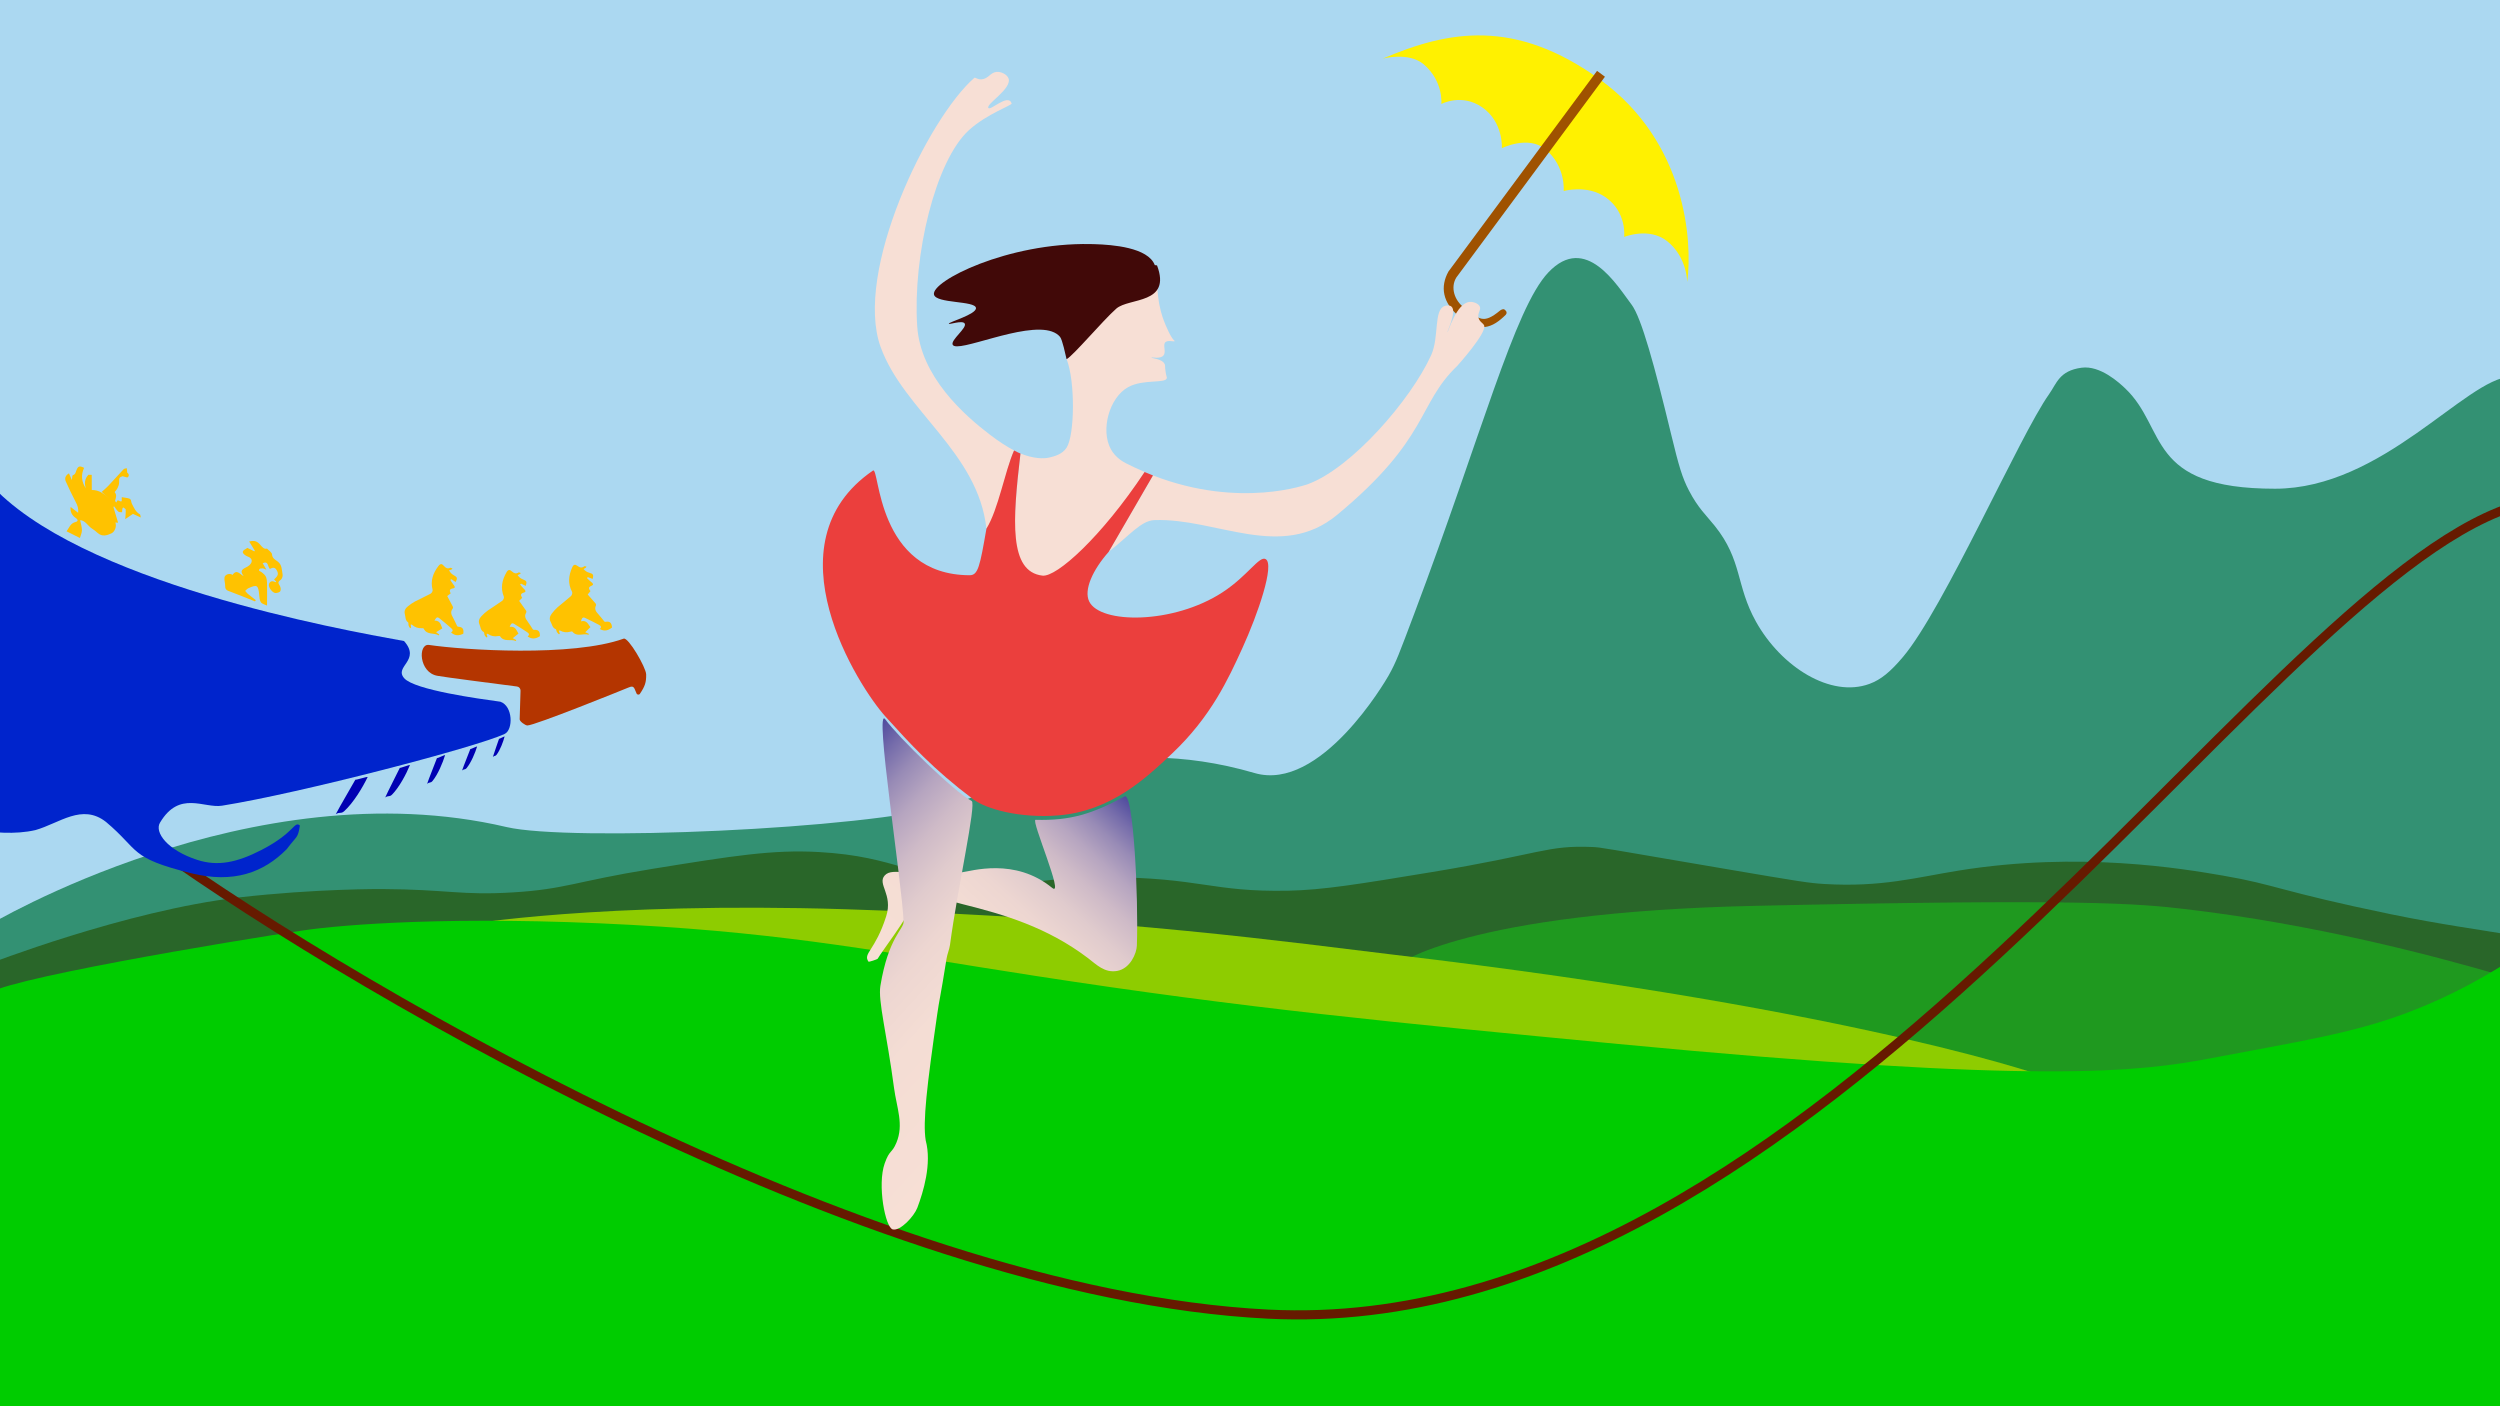
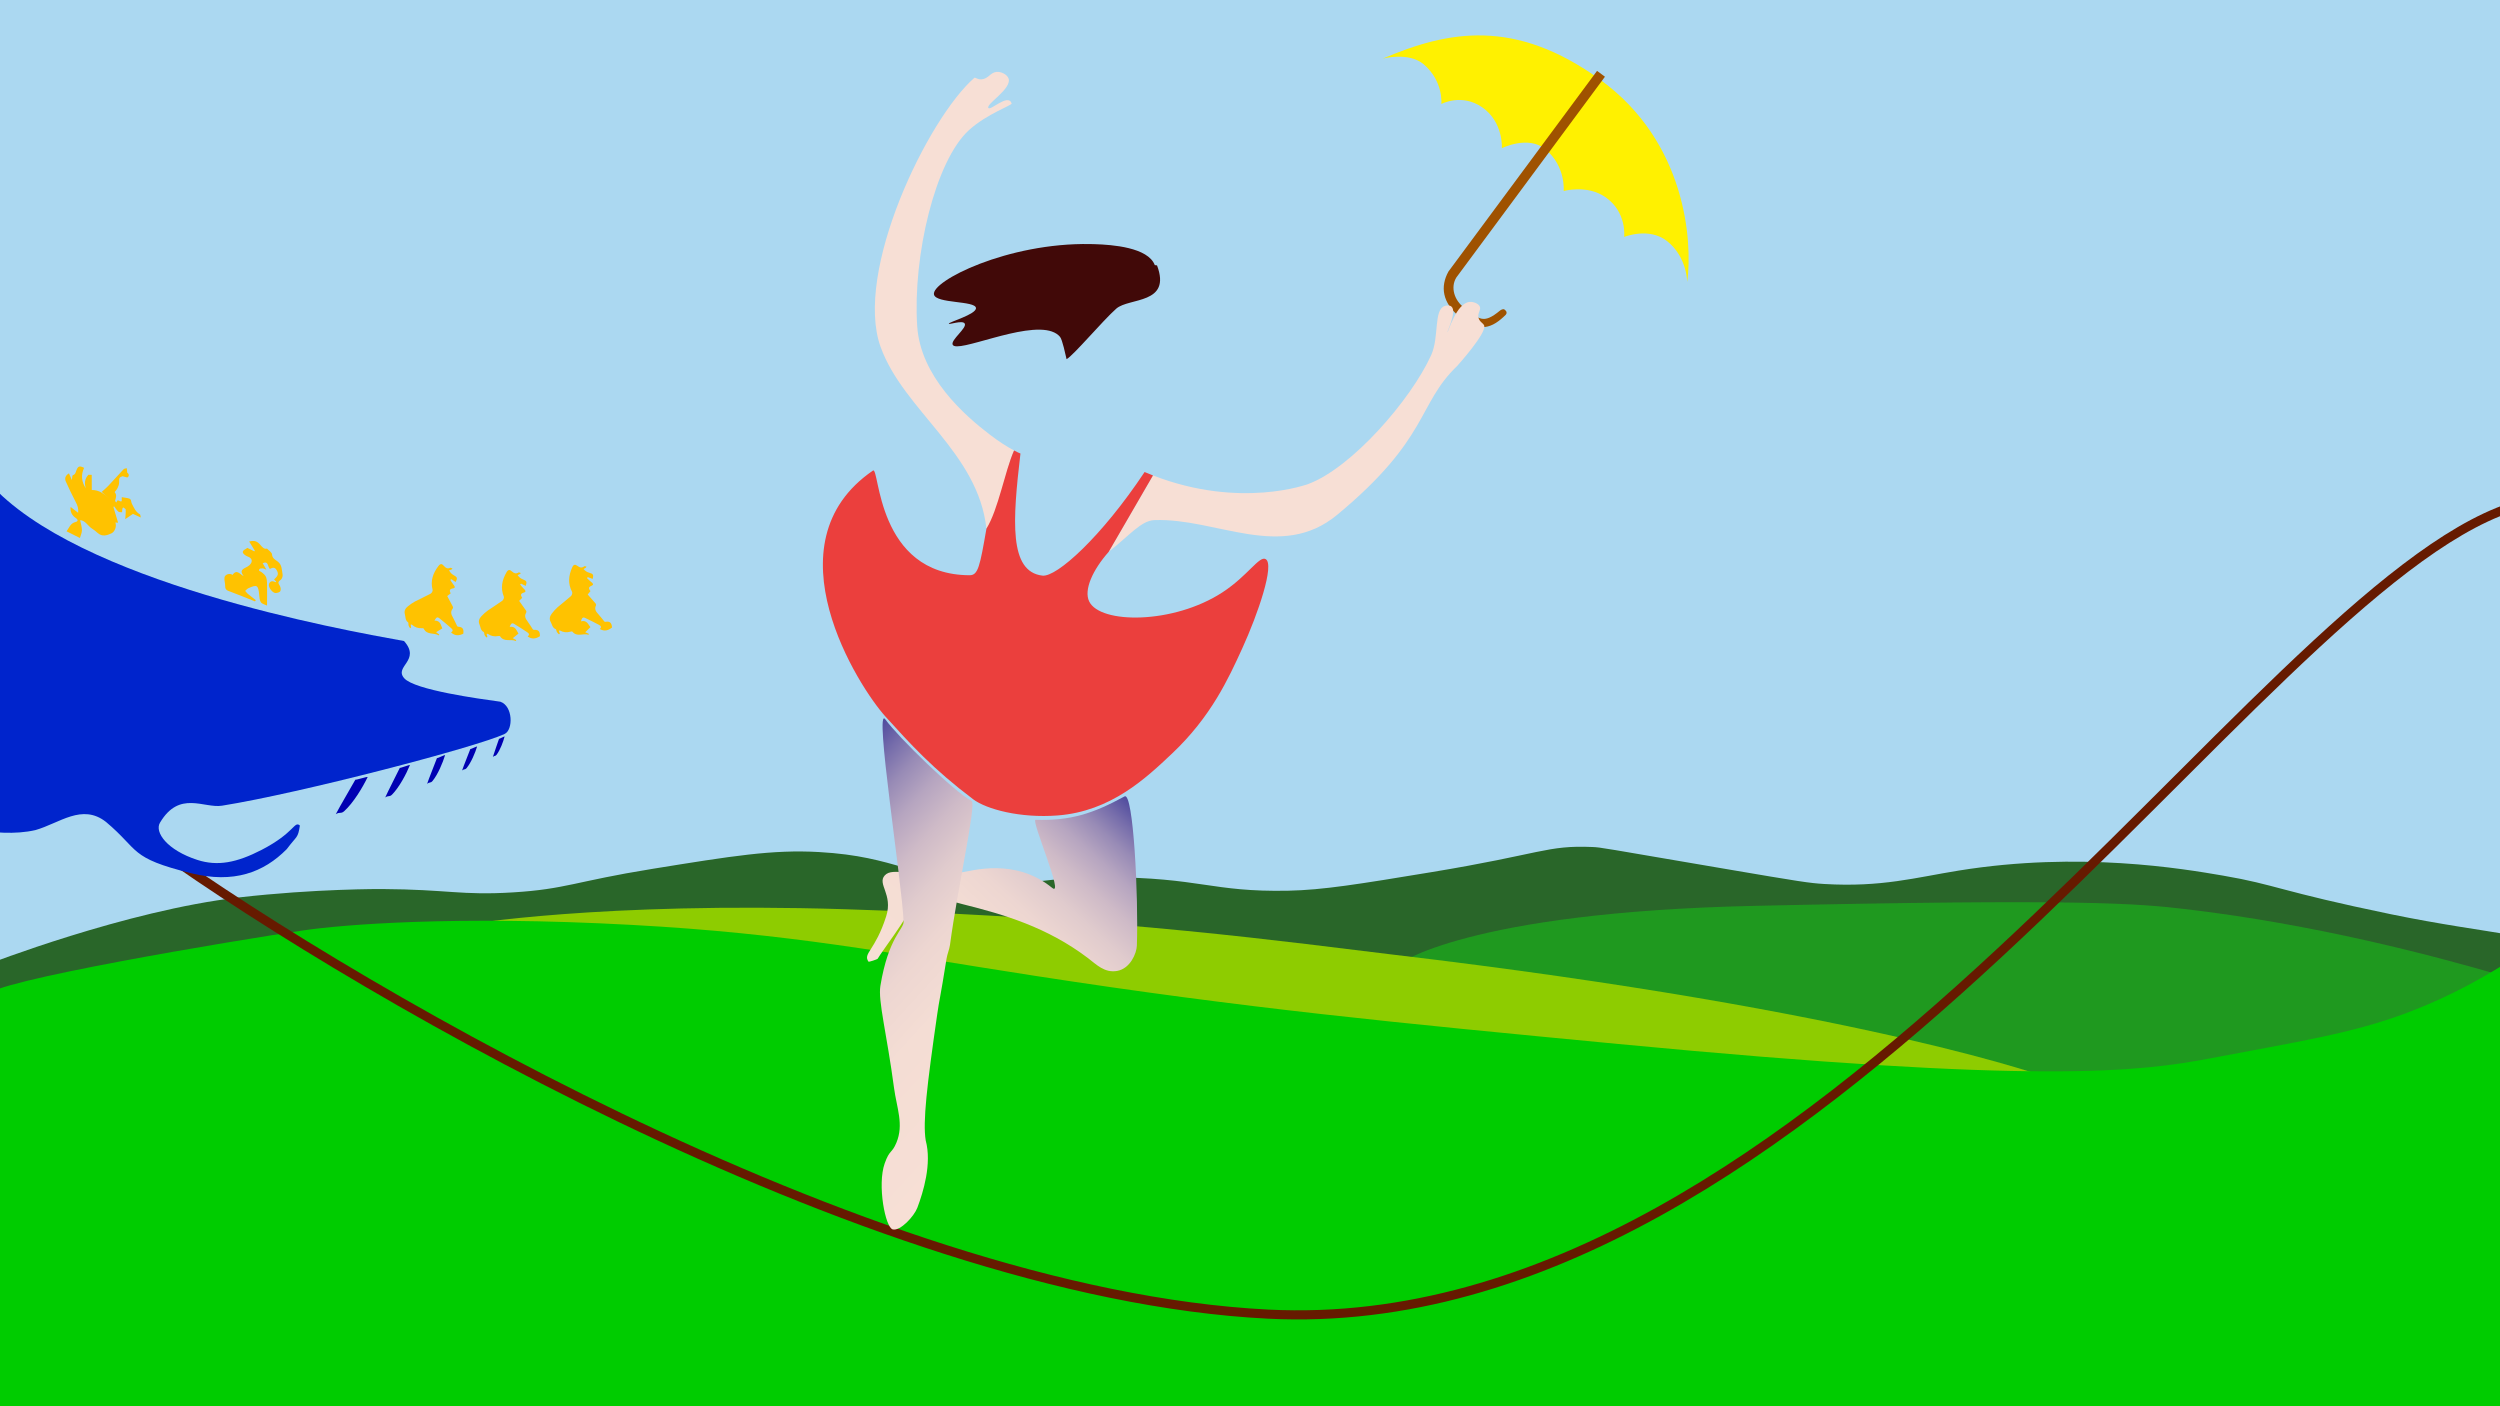
<svg xmlns="http://www.w3.org/2000/svg" xmlns:xlink="http://www.w3.org/1999/xlink" viewBox="0 0 1920 1080">
  <defs>
    <style>
      .cls-1 {
        fill: #0024cc;
      }

      .cls-1, .cls-2, .cls-3, .cls-4, .cls-5, .cls-6, .cls-7, .cls-8, .cls-9, .cls-10, .cls-11, .cls-12, .cls-13, .cls-14, .cls-15, .cls-16, .cls-17 {
        stroke-width: 0px;
      }

      .cls-2 {
        fill: #f7dfd5;
      }

      .cls-3 {
        fill: #0c0;
      }

      .cls-4 {
        fill: #8ecc00;
      }

      .cls-5 {
        fill: #410908;
      }

      .cls-6 {
        fill: #296629;
      }

      .cls-7 {
        fill: url(#Unbenannter_Verlauf_10-2);
      }

      .cls-18 {
        fill: none;
        stroke: #661a00;
        stroke-width: 7px;
      }

      .cls-8 {
        fill: #eb3f3d;
      }

      .cls-9 {
        fill: #9f5200;
      }

      .cls-10 {
        fill: #abd8f1;
      }

      .cls-11 {
        fill: #339173;
      }

      .cls-12 {
        fill: #fff100;
      }

      .cls-13 {
        fill: #1f991f;
      }

      .cls-14 {
        fill: #b43500;
      }

      .cls-15 {
        fill: #ffc200;
      }

      .cls-16 {
        fill: url(#Unbenannter_Verlauf_10);
      }

      .cls-17 {
        fill: #0000b2;
      }
    </style>
    <linearGradient id="Unbenannter_Verlauf_10" data-name="Unbenannter Verlauf 10" x1="747.08" y1="569.04" x2="747.08" y2="342.11" gradientTransform="translate(1644.5 859.43) rotate(-137.66) scale(1 -1)" gradientUnits="userSpaceOnUse">
      <stop offset="0" stop-color="#f7dfd5" />
      <stop offset=".33" stop-color="#f4ddd4" />
      <stop offset=".48" stop-color="#edd6d1" />
      <stop offset=".59" stop-color="#e0cbcd" />
      <stop offset=".69" stop-color="#cebac7" />
      <stop offset=".78" stop-color="#b6a5c0" />
      <stop offset=".86" stop-color="#988bb6" />
      <stop offset=".93" stop-color="#766dab" />
      <stop offset="1" stop-color="#4f4b9e" />
      <stop offset="1" stop-color="#4d499e" />
    </linearGradient>
    <linearGradient id="Unbenannter_Verlauf_10-2" data-name="Unbenannter Verlauf 10" x1="647.23" y1="565.72" x2="921.08" y2="565.72" xlink:href="#Unbenannter_Verlauf_10" />
  </defs>
  <g id="Himmel">
    <rect class="cls-10" x="-8.5" y="-7.74" width="1936.63" height="836.44" transform="translate(1919.63 820.96) rotate(-180)" />
  </g>
  <g id="Hügel">
-     <path class="cls-11" d="M-9.17,710.82s202.65-121.56,398.22-75.64c48.18,11.31,275.31,1.75,339.83-16.96,45.81-13.29,122.74-57.24,234.62-24.53,50.74,14.83,100.64-70.77,102.96-74.9,5.85-10.41,7.92-16.25,19.8-47.78,51.65-137.09,76.8-234.28,102.85-261.77,28.85-30.44,52.86,10.13,63.9,24.65,7.62,10.03,17.88,47.77,30.25,98.95,6.2,25.63,8.71,33.99,13.86,43.9,7.05,13.56,13.32,19.04,19.8,27.12,21.36,26.64,16.07,45.64,31.68,73.6,19.42,34.8,57.36,58.69,87.12,47.78,8.92-3.27,16.12-9.31,25.74-20.66,31.22-36.85,89.72-170.15,112.21-201.82,5.93-8.36,7.79-18,24.93-20.35,14.44-1.98,29.1,11.67,33.5,15.83,32.61,30.83,15.57,77.1,115.09,77.1,82.66,0,146.45-84.52,180.94-86.09v533.42c-497.16,2.29-1937.3,11.08-1937.3,11.08,0,0-.99-48.99,0-122.94Z" />
    <path class="cls-6" d="M1928.13,718c-20.79-3.56-54.61-8.15-91.83-15.85-86.09-17.79-88.01-22.65-129.13-29.7-30.77-5.27-109.88-18.83-202.73-3.87-33.18,5.35-59.51,12.95-103.3,10.33-11.55-.69-18.18-1.72-76.19-11.62-95.25-16.25-95.23-16.51-102.01-16.79-35.26-1.46-38.73,5.32-123.97,19.37-55.3,9.12-82.96,13.68-109.76,14.2-58.84,1.15-67.67-10.24-139.46-10.33-49.44-.06-45.7,5.34-83.93,3.87-68.49-2.63-75.45-19.76-136.88-23.24-35.57-2.02-66.33,2.96-127.84,12.91-59.79,9.67-66.46,15.59-107.18,18.08-40,2.45-49.52-2.28-100.72-2.58,0,0-51.16-.3-109.76,6.46-86.72,10-193.7,51.65-193.7,51.65,3.21,81.35,3.21,302.17,3.21,302.17l1937.46-1.32s-2.28-196-2.28-323.74Z" />
    <path class="cls-13" d="M1921.76,749.36c-55.64-16.32-144.49-39.45-242.53-51.08-37.75-4.48-81.58-8.15-331.87-2.58-222.25,4.94-273.93,45.16-273.93,45.16-1.29,81.35-2.41,303.49-2.41,303.49l844.51,2.58s7.51-217.51,6.22-297.57Z" />
    <path class="cls-4" d="M1575.93,1055.97s-1.29-158.83,0-227.27c0,0-138.96-52.16-506.19-95.56-72.08-8.52-210.48-28.41-420.97-34.87-188.72-5.79-291.83,11.97-291.83,11.97,3,98.13,7.75,345.73,7.75,345.73h1211.24Z" />
    <path class="cls-3" d="M1927.61,737.76c-32.04,20.76-60.38,33.15-80.64,40.68-41.81,15.53-82.44,21.57-148.4,34.18-56.17,10.74-132.55,20.03-455.46-10.81-171.27-16.36-286.83-27.39-448.46-52.4-116.01-17.95-186.62-32.39-309.46-39.09-136.97-7.47-223.23-.02-251.77,4.16-54.17,7.94-243.03,39.51-243.03,49.9,0,61.96,0,321.45,0,321.45h1937.74s-.52-249.51-.52-348.07Z" />
  </g>
  <g id="Umbrella">
    <path class="cls-12" d="M1295.8,216.41c4.18-31.47-1.08-107.57-66.86-155.21-65.39-47.35-116.72-37.77-166.98-16.17,0,0,19.96-5.42,31.49,4.4,15.26,13.01,13.52,30.44,13.52,30.44,0,0,15.44-8.37,31.21,2.43,16.59,11.37,15.26,31.5,15.26,31.5,0,0,20.33-10.13,33.51.88,15.75,13.15,13.94,32.04,13.94,32.04,0,0,17.79-5.1,31.95,4.6,16.81,11.51,14.52,30.65,14.52,30.65,0,0,19.11-7.81,32.98,3.22,16.04,12.75,15.28,32.67,15.47,31.21Z" />
    <path class="cls-9" d="M1156.42,241.73c.9-.89.86-2.37-.09-3.22l-.89-.79c-.73-.65-2.57.09-3.32.71-13.31,11.05-16.02,6.37-27.54-2.03-7.64-5.57-10.82-15.78-6.08-23.34l114.1-154.15-6.07-4.48-114.12,154.1c-6.42,11.66-4.67,23.84,8.31,34.6,15.57,12.91,25.37,8.83,35.71-1.39Z" />
  </g>
  <g id="Seil">
    <path class="cls-18" d="M105.85,640.49c142.51,105.02,555.98,353.12,868.18,368.77,422.4,21.18,755.58-553.23,954.1-619.54" />
  </g>
  <g id="Seiltänzerin">
    <path id="rechtes_Bein" data-name="rechtes Bein" class="cls-16" d="M863.69,611.64c6.74-3.67,10.76,77.28,9.43,114.57-.21,6-5.09,17.59-15.04,19.44-9.79,1.82-16.2-5.05-22.58-9.88-31.36-23.76-64.72-33.5-95.71-41.24-20.29-5.06-33.88-10.17-37.35-2.49-6.85,15.15-24.66,37.8-28.35,44.21-.35.6-6.85,2.66-7.08,2.32-4.5-6.52,5.07-8.18,13.59-34.89,5.35-16.77-7.08-24.74-1.14-31.33,6.28-6.96,21.33,1.96,59.18-2.4,7.04-.81,40.6-11.66,69.42,11.93,9.81,8.03-16.53-52.37-12.76-52.26,26.91.79,43.94-4.68,68.39-17.99Z" />
    <path id="linkes_Bein" data-name="linkes Bein" class="cls-7" d="M746.23,615.14c3.84,1.98-10.89,67.26-16.65,110.64-.42,3.14-2.04,6.84-2.62,10.42-5.11,32.07-5.39,30.31-7.17,42.73-7.99,55.46-11.14,82.46-8.86,96.87,1.57,9.93-1.39-5.15,0,0,4.87,17.98-1.92,39.87-6.42,51.78-2.46,6.5-13.02,18.01-18.85,16.62-5.75-1.38-12.04-34.23-6.23-50.68,3.84-10.87,5.41-7.39,8.97-15.84,5.92-14.07.24-26.9-1.79-42.19-5.58-41.9-12.38-66.72-10.47-78.37,6.19-37.58,18.04-43.49,17.82-49.25-1.11-29.79-22.94-167.84-14-155.37,9.62,13.43,53.16,55.88,66.27,62.64Z" />
    <path id="rechter_Arm" data-name="rechter Arm" class="cls-2" d="M1004.75,371.71c33.31-12.35,78.8-64.6,94.38-98.93,6.3-13.88,1.76-34.93,10.43-37.79.21-.07,3.42-1.08,5.19.5,4.31,3.83-3.62,19.52-3.15,19.72.55.23,6.77-22.36,17.01-23.32,2.97-.28,6.96,1.2,7.93,3.69.98,2.53-1.76,4.53-1.1,8.18.59,3.28,3.53,4.33,4.34,6.08,2.56,5.51-20.71,31.25-20.71,31.25-30.67,29.4-21.25,55.61-92.19,114.34-43.11,35.69-92.59,2.27-140.32,4.01-10.3.38-19.49,12.18-35.15,24.39l34.03-58.71c67.51,26.17,119.29,6.59,119.29,6.59Z" />
-     <path id="Kopf" class="cls-2" d="M886.95,203.81c2.5,6.96.53,19.7,4.53,35.04.88,3.36,1.8,5.92,2.17,6.92,1.8,4.85,5.75,13.88,8.18,15.75.08.06.37.28.33.47-.17.74-4.84-1.03-6.98.69-2.61,2.11.89,7.53-1.73,10.42-2.59,2.86-9.09.98-9.16,1.53-.08.62,8.34.77,10.21,5.07.52,1.19.07,1.64.63,5.51.55,3.84,1.12,4.29.98,5.13-.76,4.42-18.07.61-29.59,6.91-14.65,8.01-21.52,33.21-13.29,47.89,3.62,6.46,9.45,9.62,11.96,10.89,4.16,2.12,9.83,4.7,13.89,6.46-31.51,48.51-64.92,90.9-84.49,87.92-19.88-3.03-16.9-50.63-10.86-102.12,9.91,4,17.75,4.16,22.15,3.1,3.72-.89,9.97-2.39,13.31-7.64,6.18-9.71,6.69-50.72-.03-67.94,8.09-4.12,17.12-40.21,24.86-45.84,19.32-14.05,20.59-10.22,42.96-26.17Z" />
+     <path id="Kopf" class="cls-2" d="M886.95,203.81Z" />
    <path id="Haare" class="cls-5" d="M807.88,254.61c-21.48-7.48-72.94,17.07-76.22,10.13-1.73-3.66,11.38-12.98,9.21-16.31-1.75-2.7-11.9,1.04-12.18.2-.4-1.22,21.18-7.15,20.86-12.05-.38-5.76-30.57-3.33-32.24-10.32-2.45-10.25,56.51-40.01,120.07-38.82,1.02.02,2.24.04,3.61.09,13.18.41,40.75,2.46,45.89,16.08.02.07,1.69.14,1.72.21,11.35,30.09-21.52,24.61-31.3,33.22-10.17,8.95-33.11,36.23-38.17,38.8-.79-3.3-3.21-14.97-5.03-17.14-1.57-1.88-3.69-3.2-6.22-4.08Z" />
    <path id="linker_Arm" data-name="linker Arm" class="cls-2" d="M676.34,266.57c-20.88-57.84,36.25-175.73,72.01-206.84.52-.45,2.51,1.37,5.23,1.23,5.35-.26,6.89-5.16,11.55-5.71,3.65-.43,8.41,1.92,9.47,5.1,2.61,7.8-17.38,19.46-15.57,22.51,1.56,2.63,15.25-11.51,17.94-3.42.46,1.39-19.02,8.02-32.66,20.35-26.06,23.55-43.42,96.84-39.9,150.69,2.54,38.83,36.31,68.5,55.95,83.45,7.07,5.39,13.17,9.26,18.44,12.01-7.06,15.67-11.05,48.67-21.23,60.09-6.33-58.71-63.66-90.81-81.22-139.48Z" />
    <path id="Körper" class="cls-8" d="M670.41,361.39c5.24-3.59,2.39,80.17,74.28,80.39,6.47.02,7.86-6.69,12.88-35.73,9.29-15.11,13.91-43.44,21.23-60.09,2.27,1.18,2.93,1.55,4.91,2.35-6.04,51.49-8.95,90.7,16.86,93.77,10.96,1.3,45.35-29.74,78.49-79.57,2.68,1.16,3.78,1.6,6.42,2.62l-34.03,58.71s0,0,0,0c-12.4,14.02-19.2,29.3-14.97,38.06,8.42,17.43,64.64,17.63,102.35-6.97,19.42-12.67,28.33-28.26,33.16-25.55,7.19,4.03-5.9,42.2-17.87,68.42-10.77,23.58-24,52.56-53.86,80.8-20.14,19.04-47.04,44.48-87.9,47.66-29.01,2.26-54.88-4.84-64.93-12.4-30.91-23.28-48.16-42.33-67.38-63.52-20.44-22.53-91.4-132.92-9.63-188.94Z" />
  </g>
  <g id="Dach">
    <path class="cls-15" d="M451.37,456.56c.62-.76,1.35-1.66,2.1-2.58-1.24-1.63-2.01-2.97.84-4.13,2.11-.86.9-2.02-.4-2.97-1.13-.84-2.08-1.93-3.11-2.91l.6-.73c1.27.45,2.53.9,3.8,1.36.8-3.14.35-3.94-2.56-4.7q-2.74-.72-4.48-2.89c.44-.25.87-.5,1.3-.73.32-.17.65-.33.99-1.11-.6-.1-1.44-.5-1.75-.25-1.84,1.47-3.49.99-5.12-.25-1.85-1.41-3.09-1.25-4.12,1.06-2.8,6.3-3.47,12.51-.09,18.86.39.74-.13,2.54-.83,3.17-3.33,2.99-6.94,5.66-10.31,8.6-1.64,1.43-3.09,3.13-4.44,4.86-1.5,1.92-2.17,4.16-.87,6.43,1.1,1.91,1.23,4.5,3.83,5.5.54.21.55,1.59.99,2.32.38.65,1.02,1.14,1.55,1.7.22-.19.44-.39.67-.58-.26-.69-.51-1.38-.82-2.22.41-.08.75-.25.92-.15,2.57,1.49,5.26,1.72,8.08.88.45-.13,1.24-.26,1.42-.03,3.62,4.51,8.43,1.01,12.48,2.42.06-.24.12-.48.18-.72-.73-.32-1.46-.63-2.77-1.2,1.36-1.35,2.56-2.53,4-3.95-1.73-1.92-2.63-5.61-7.26-4.45.55-2.06,1.09-3.56,3.07-2.66,3.61,1.65,7.14,3.49,10.66,5.33,1.31.69,2.47,1.62.72,3.22,3.45,2.03,6.47,1.23,9.39-1.14-.2-2.96-1.19-5.01-4.74-4.4-.37.06-.95.05-1.14-.18-1.59-1.88-2.99-3.94-4.69-5.72-1.85-1.95-3.09-3.87-1.77-6.62.17-.36.1-1.07-.15-1.37-1.95-2.3-3.97-4.55-6.18-7.05Z" />
-     <path class="cls-14" d="M482.44,528.11c2.59-1.1,3.87-1.25,4.94.95.56,1.15.77,1.88,1.5,3.53.47,1.06,1.93,1.19,2.58.23,3.92-5.82,4.92-8.85,4.79-14.93-.12-5.21-13.68-28.7-17.27-27.41-39.43,14.23-123.03,8.76-149.47,4.84-8.65-1.28-7.93,21.42,6.61,23.73,3.13.74,49.1,6.65,60.93,8.18,1.59.2,2.76,1.57,2.72,3.17-.12,5.2-.54,16.19-.67,22.02-.04,1.63,4.3,4.72,5.93,4.74,5.49.07,74.41-27.77,77.43-29.06Z" />
    <path class="cls-15" d="M61.49,399.5c4.05.08,5.91,4.45,9.29,6.54,1.52.94,2.91,2.11,4.25,3.3,3.46,3.05,7.1,1.89,10.56.27,2.72-1.27,4.13-5.53,2.99-8.33.89.07,1.65.12,2.12.16-1.21-4.04-2.43-8.12-3.65-12.2.23-.08.46-.17.7-.25,1.01,1.33,1.88,2.84,3.11,3.93.61.55,1.89.35,2.87.49.07-.86.08-1.72.22-2.56.07-.42.37-.8.57-1.19.71.54,1.98,1.05,2.01,1.62.12,2.19-.15,4.4-.33,7.41,2.15-1.46,4.06-2.75,5.91-4.02,1.64.76,3.51,1.61,6.02,2.77-.36-1.41-.33-2.25-.66-2.43-3.33-1.81-4.66-5.22-6.24-8.24-.66-1.26-.17-3.3-2.03-3.88-1.76-.55-3.64-.7-5.7-1.06,0,1.35-.01,2.27-.02,3.05-1.5,1.06-3.22-2.53-4.01,1.08-.65-.73-1.16-1.07-1.11-1.28.5-2.22,1.68-4.38-.25-6.64-.2-.24,1.58-1.93,2.12-3.1.63-1.38,1.29-2.93,1.26-4.4-.07-3.56,0-3.9,2.64-4.8,1.85.4,3.4,1.21,3.97.77,1.22-.95,1.07-2.41-.33-3.52-.26-.2-.13-.88-.19-1.34-.08-.69-.16-1.39-.24-2.08-.81.25-1.88.25-2.39.79-3.98,4.2-7.81,8.54-11.77,12.75-1.47,1.57-3.16,2.93-5.05,4.67,1.93,1.73,3.74,3.34,5.55,4.95-3.71-3.33-7.38-6.5-13.19-6.41-.02-3.87-.04-7.7-.05-11.64-.7-.02-1.71-.05-2.51-.07-2.94,3.08-3.27,6.62-1.99,10.48-3.33-5.05-3.95-10.32-1.35-15.78-3.42-1.74-4.61-1.39-5.87,1.77-.61,1.53-.68,3.19-2.75,3.87-.56.18-.49,2.26-.77,3.76-.77-1.78-1.48-3.41-2.24-5.16-2.57,1.46-3.51,3.72-2.48,6.09,2.36,5.45,5.04,10.77,7.75,16.05,1.23,2.39,2.19,4.72,1.77,8.13-2.2-1.72-3.88-3.04-5.76-4.5-.47,3.72,1.03,6.5,3.82,8.41,2.12,1.45,2.02,2.65-.15,3.2-3.87.99-4.77,4.38-6.78,7.11,3.74,1.87,7.33,3.67,10.25,5.14.54-1.95,1.57-3.99,1.55-6.02-.02-2.54-.9-5.06-1.41-7.66Z" />
    <path class="cls-15" d="M343.47,457.75c.78-.6,1.69-1.3,2.63-2.02-.83-1.88-1.27-3.36,1.77-3.83,2.25-.35,1.34-1.76.3-2.99-.91-1.08-1.58-2.36-2.35-3.55l.75-.58c1.13.73,2.26,1.46,3.39,2.2,1.5-2.88,1.25-3.75-1.4-5.16q-2.5-1.33-3.69-3.85c.49-.14.96-.28,1.43-.41.35-.1.71-.17,1.22-.85-.56-.24-1.28-.82-1.65-.65-2.13,1-3.63.15-4.93-1.42-1.48-1.8-2.72-1.93-4.25.09-4.18,5.49-6.26,11.37-4.44,18.33.21.81-.71,2.44-1.54,2.89-3.93,2.14-8.05,3.91-12.01,5.99-1.93,1.02-3.73,2.34-5.44,3.7-1.91,1.52-3.07,3.54-2.33,6.05.63,2.12.16,4.66,2.45,6.23.48.33.17,1.68.42,2.49.23.72.73,1.35,1.12,2.01.26-.14.52-.28.78-.41-.09-.73-.18-1.46-.29-2.35.42.02.78-.07.93.07,2.16,2.04,4.72,2.89,7.66,2.72.47-.03,1.26.03,1.39.3,2.48,5.22,7.97,2.92,11.59,5.24.12-.22.23-.44.35-.66-.64-.48-1.27-.95-2.42-1.81,1.64-1,3.07-1.87,4.81-2.92-1.24-2.27-1.26-6.06-6.03-6.01,1.01-1.87,1.88-3.22,3.6-1.88,3.14,2.44,6.14,5.04,9.14,7.65,1.11.97,2.03,2.14-.04,3.3,2.89,2.77,6.01,2.69,9.39,1.06.48-2.92,0-5.15-3.6-5.37-.37-.02-.93-.17-1.07-.44-1.11-2.2-2-4.52-3.24-6.65-1.35-2.32-2.12-4.48-.19-6.85.25-.31.35-1.02.17-1.37-1.36-2.69-2.81-5.34-4.39-8.28Z" />
    <path class="cls-15" d="M178.58,441.54c-1.93-1.59-5.81-.47-6.17,1.93-.33,2.14.59,4.45.53,6.67-.08,3.14,2.06,3.55,4.29,4.38,6.24,2.33,12.41,4.88,18.6,7.35.21-.31.42-.63.63-.94-2.04-1.61-4.12-3.18-6.11-4.84-.78-.65-1.38-1.52-2.06-2.29.8-.68,1.5-1.58,2.42-2.01,6.68-3.09,7.67-2.43,8.35,5.03.18,1.97.27,4.27,1.33,5.73.98,1.35,3.22,1.78,4.68,2.51.02-4.95.11-9.56.04-14.18-.04-2.48.09-5.1-.66-7.4-.53-1.63-2.22-3.07-3.7-4.15-.95-.69-2.54-.77-1.47-2.32.37-.53,1.75-.47,2.67-.48.55,0,1.11.39,2.66,1-1.21-2.11-2.01-3.49-2.88-5,4.66-2.05,3.71,2.81,5.55,4.4,1.86-.98,3.75-1.68,5.19.93,1.58,2.86,1.27,4.24-1.98,7.09.53.58,1.07,1.16,1.6,1.75-.09.14-.18.28-.26.41-.39-.12-.8-.2-1.17-.37-2.04-.89-3.71-.02-4.15,2.19-.45,2.26,2.94,6.66,5.27,6.52,1.25-.08,3.12-.59,3.53-1.46.52-1.11.28-3.07-.43-4.14-1.26-1.9-1.66-2.95.6-4.44,1.01-.67,1.79-2.78,1.56-4.04-.66-3.58-.31-7.61-3.88-10.21-1.85-1.35-4.04-2.36-4.28-5.46-.11-1.49-2.37-2.81-3.84-4.4-2.16.83-3.79-1.34-5.12-2.86-2.28-2.62-4.3-3.64-8.54-2.56,1.51,2.45,2.93,4.77,4.35,7.09-.12.16-.24.32-.36.48-1.72-.85-3.44-1.71-5.42-2.69-.21.14-.73.61-1.34.92-2.75,1.38-2.85,2.92-.25,4.73.57.39,1.19.76,1.83.98,3.58,1.2,4.22,4.03,1.38,6.67-.85.79-1.95,1.37-3.02,1.89-3.47,1.7-3.87,3.2-1.39,6.51-2.88-1.31-5.25-5.72-8.6-.91Z" />
    <path class="cls-17" d="M383.25,567.43c-.41,1.4-4.04,11.4-4.72,13.89,1.34-1.22,1.85-.34,2.87-1.7,2.7-3.59,5.04-9.79,6.16-14.04-.25-.11-4.05,1.96-4.3,1.85Z" />
    <path class="cls-1" d="M122.87,631.8c-4.36,7.35,5.48,21.13,28.77,28.64,15.38,4.96,30.12,2.2,49.46-7.83,25.4-13.18,24.88-22.44,29.21-18.6-1.59,10.05-1.98,7.31-10.08,18.11-17.72,17.96-40.81,26.57-73.29,18.55-48.09-11.88-39.33-17.41-65.52-39.41-18.36-14.44-35.63.94-54.21,6.25-31.5,7.21-69.69-6.69-73.76-5.25,0,0,38.05,6.42,38.05,6.42v-268.15c67.59,76.64,269.9,112.97,318.8,121.78,13.31,15.06-8.03,19.42.17,28.61,8.04,9.01,57.31,15.73,73.78,17.99,9.8,3.3,9.97,21.64,3.31,24.76-21.68,10.15-156.93,45.5-217.05,55.1-13.91,2.22-32.76-12.01-47.63,13.04Z" />
    <path class="cls-15" d="M398.7,461.48c.7-.7,1.51-1.51,2.35-2.35-1.07-1.75-1.7-3.16,1.26-4.03,2.18-.64,1.1-1.92-.09-3-1.04-.95-1.87-2.13-2.79-3.22l.67-.67c1.21.58,2.43,1.16,3.65,1.74,1.11-3.05.75-3.88-2.06-4.94q-2.65-.99-4.16-3.34c.47-.2.91-.41,1.36-.59.34-.14.68-.26,1.1-1-.58-.16-1.38-.65-1.72-.43-1.98,1.27-3.58.62-5.07-.77-1.7-1.59-2.95-1.56-4.21.64-3.43,5.98-4.74,12.08-2.03,18.75.31.77-.39,2.51-1.15,3.07-3.62,2.63-7.48,4.92-11.14,7.5-1.78,1.26-3.39,2.8-4.92,4.38-1.69,1.75-2.59,3.91-1.52,6.3.9,2.02.76,4.6,3.24,5.86.52.26.38,1.64.74,2.41.32.68.9,1.24,1.37,1.85.24-.17.48-.34.72-.51-.18-.71-.37-1.43-.59-2.29.42-.03.77-.17.93-.05,2.41,1.75,5.05,2.25,7.95,1.7.46-.09,1.26-.13,1.42.11,3.13,4.86,8.28,1.87,12.17,3.69.09-.23.17-.47.26-.7-.69-.39-1.39-.78-2.63-1.48,1.5-1.2,2.8-2.25,4.39-3.52-1.53-2.09-2.04-5.85-6.76-5.17.76-1.99,1.45-3.43,3.32-2.33,3.43,2.01,6.75,4.2,10.06,6.4,1.23.82,2.29,1.86.39,3.27,3.22,2.37,6.31,1.89,9.45-.17.1-2.96-.67-5.11-4.27-4.86-.37.03-.95-.05-1.12-.3-1.39-2.04-2.57-4.23-4.07-6.17-1.64-2.13-2.68-4.17-1.08-6.77.21-.34.21-1.06,0-1.38-1.7-2.49-3.48-4.93-5.42-7.65Z" />
    <path class="cls-17" d="M361.19,575.29c-.56,1.66-5.37,13.48-6.31,16.44,1.67-1.4,2.23-.32,3.52-1.9,3.41-4.18,6.49-11.5,8.03-16.55-.3-.15-4.95,2.16-5.25,2.01Z" />
    <path class="cls-17" d="M335.55,582.29c-.67,1.99-6.42,16.19-7.54,19.73,2-1.69,2.68-.39,4.22-2.29,4.08-5.02,7.78-13.81,9.62-19.87-.36-.18-5.93,2.6-6.29,2.42Z" />
    <path class="cls-17" d="M307.06,589.72c-1.02,2.31-9.47,18.63-11.21,22.74,2.57-1.79,3.24-.17,5.3-2.26,5.44-5.54,10.83-15.64,13.7-22.68-.41-.25-7.38,2.45-7.79,2.2Z" />
    <path class="cls-17" d="M272.9,598.8c-1.38,2.69-12.64,21.66-15,26.47,3.21-1.97,3.9.02,6.5-2.34,6.9-6.26,14.05-17.99,17.98-26.22-.47-.33-9.01,2.42-9.48,2.09Z" />
  </g>
</svg>